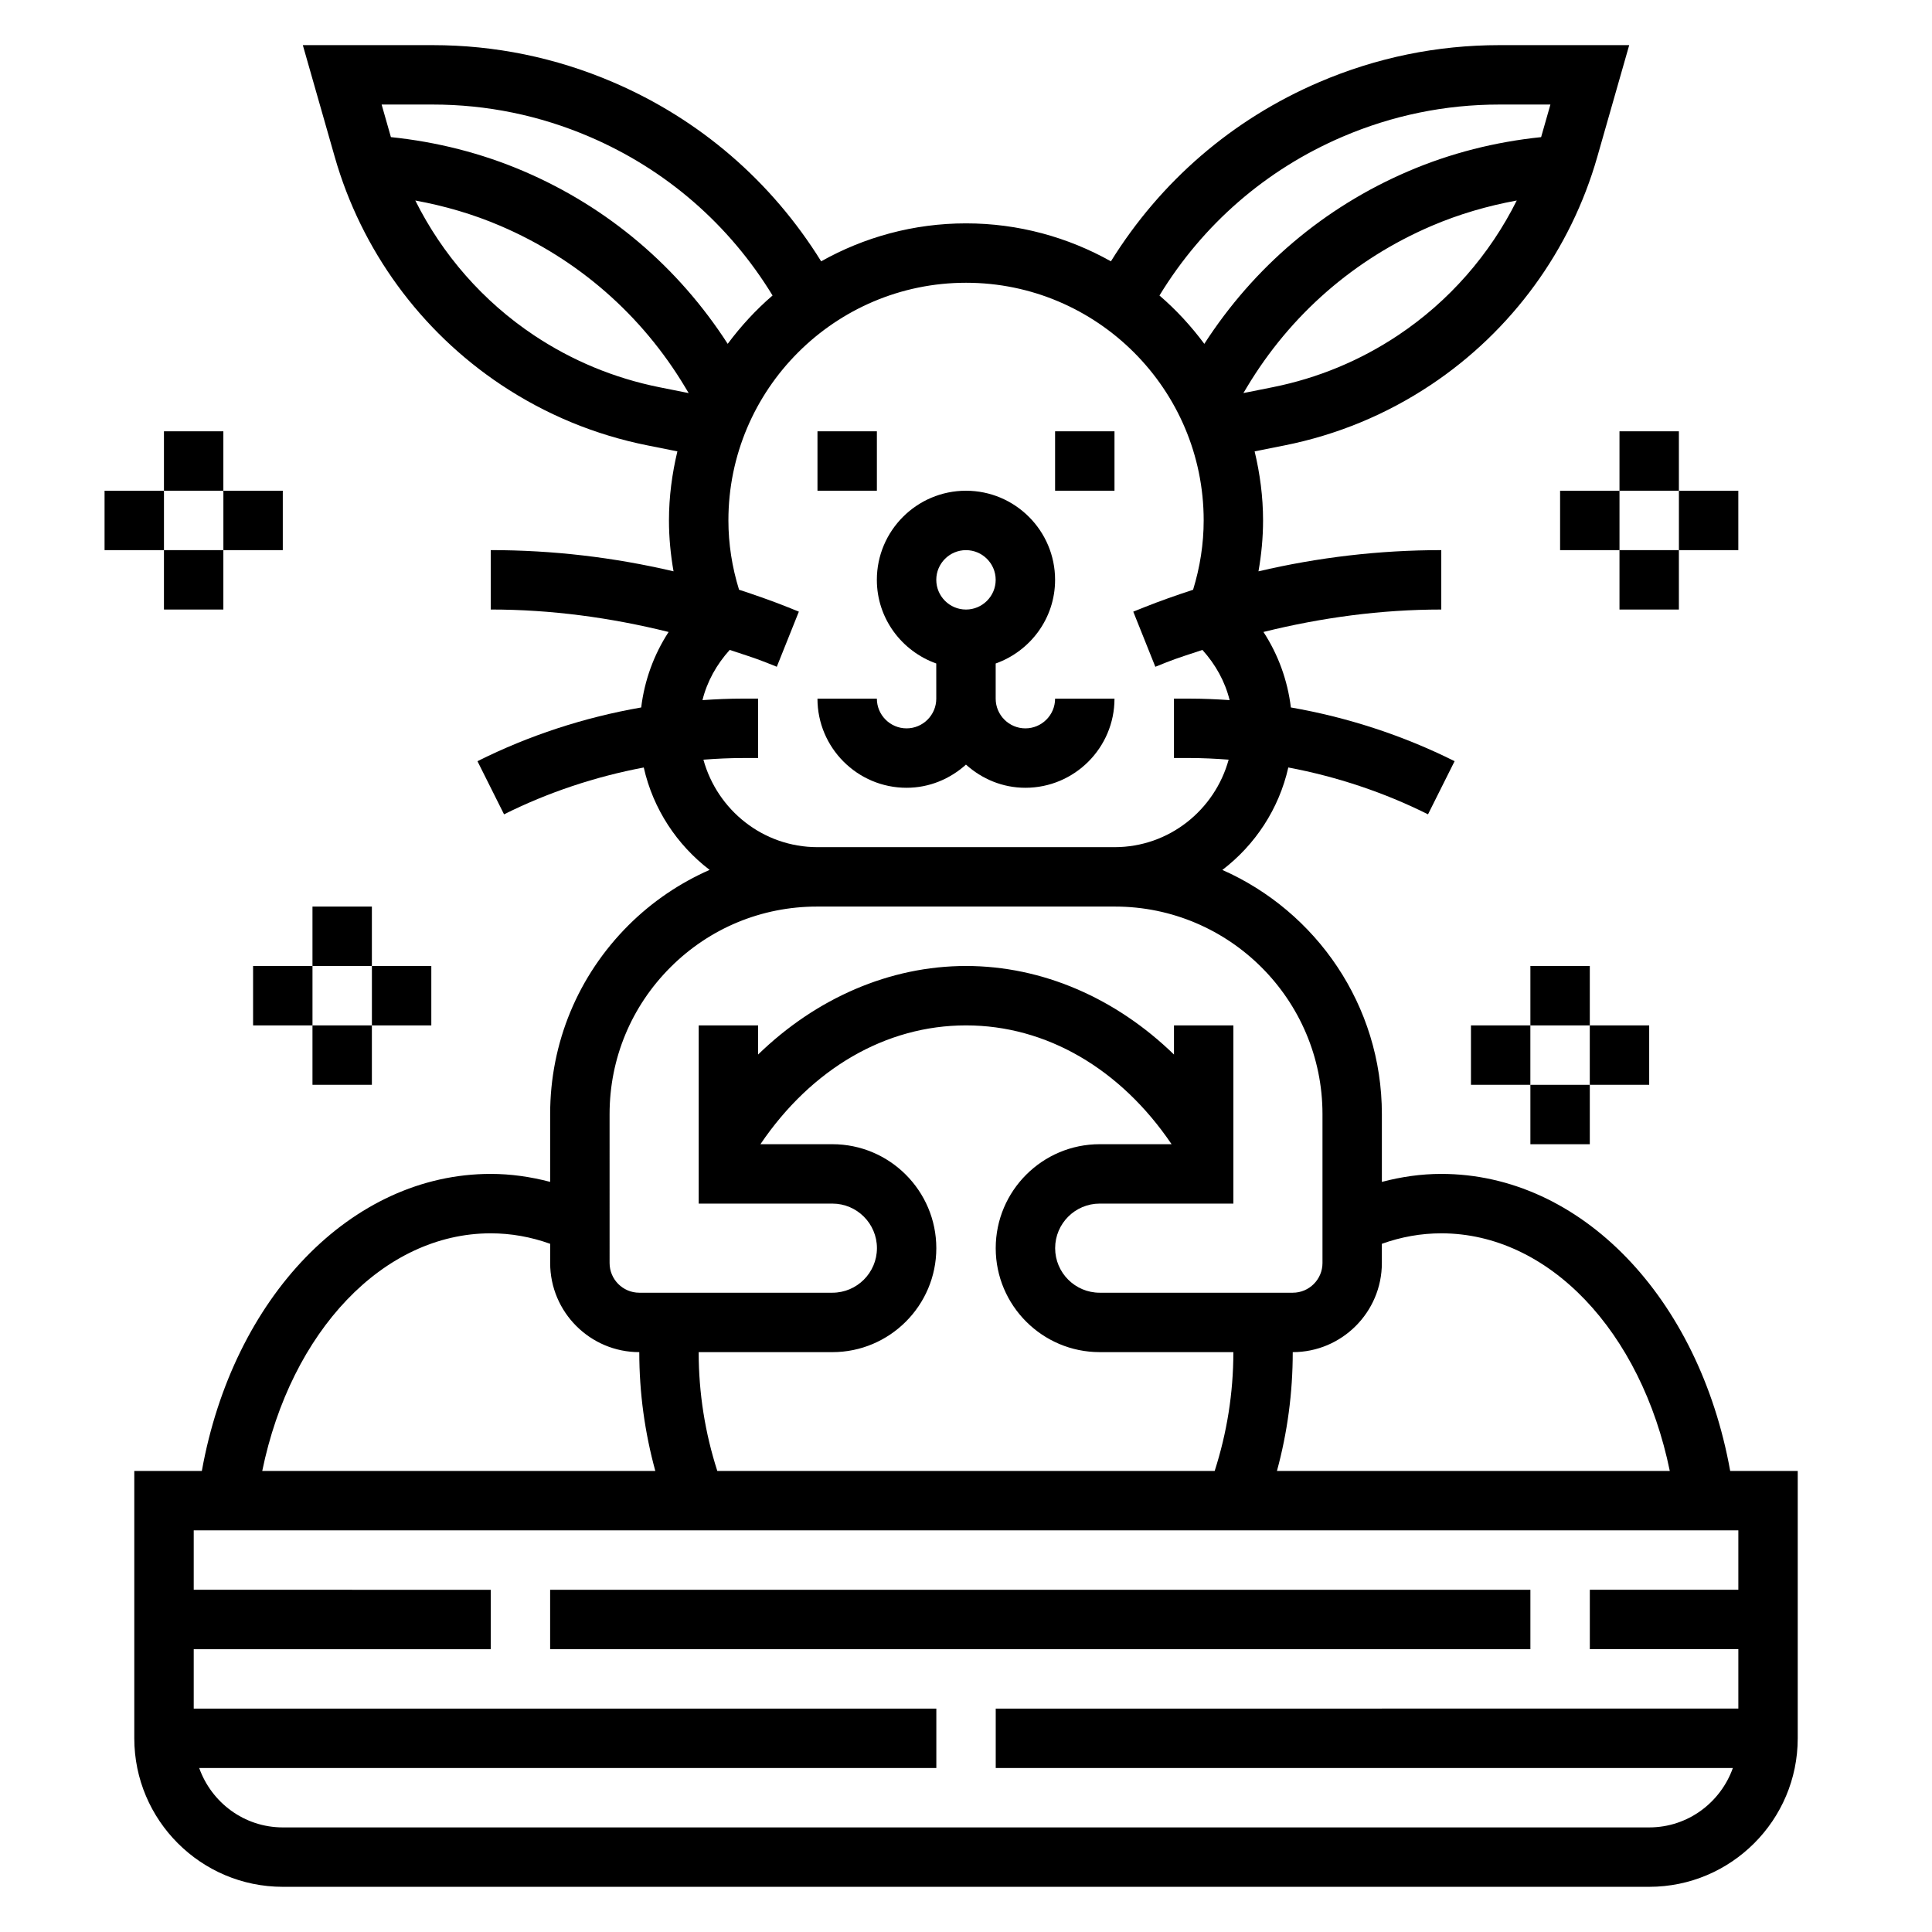
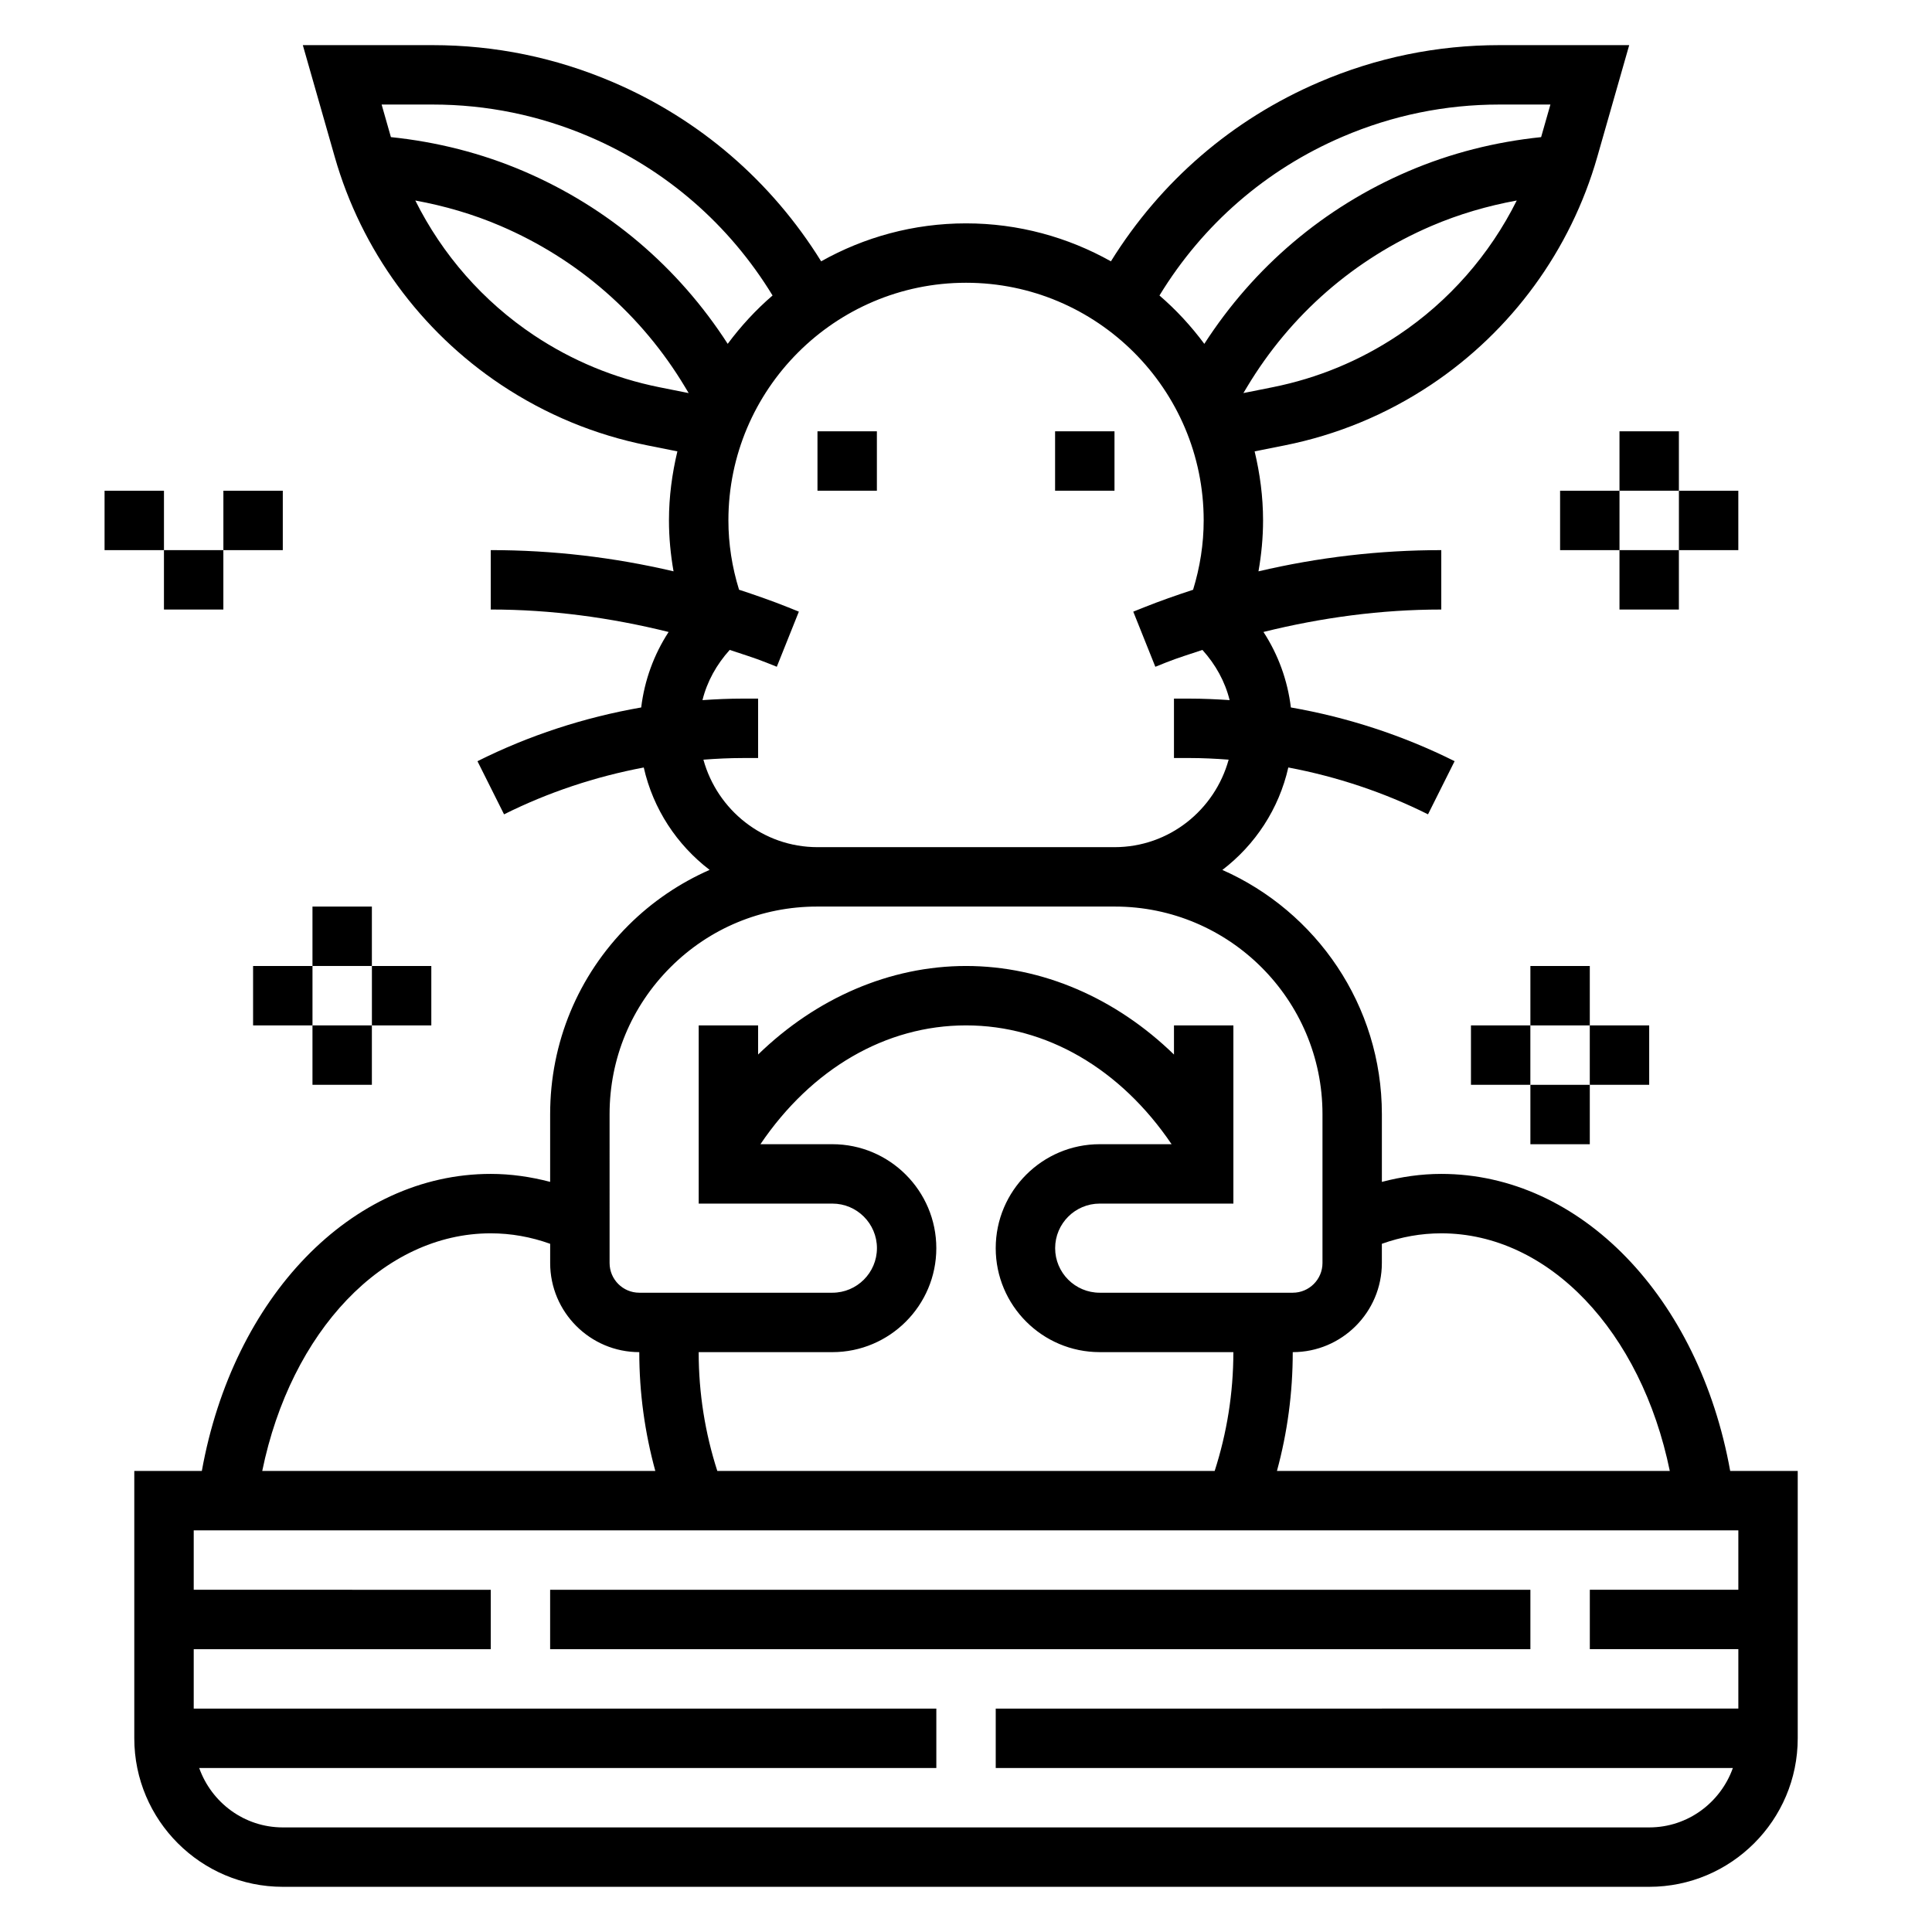
<svg xmlns="http://www.w3.org/2000/svg" fill="#000000" width="800px" height="800px" version="1.1" viewBox="144 144 512 512">
  <g>
    <path d="m602.52 533.82c-8.273-46.004-39.621-78.723-76.566-78.723-5.336 0-10.586 0.762-15.742 2.117v-17.949c0-28.883-17.414-53.734-42.273-64.723 8.676-6.621 14.996-16.152 17.477-27.152 12.84 2.426 25.355 6.582 37.023 12.414l7.047-14.082c-13.648-6.824-28.34-11.617-43.391-14.242-0.867-7.141-3.328-13.957-7.266-20.004 15.371-3.805 31.113-5.945 47.125-5.945v-15.742c-16.43 0-32.621 1.906-48.445 5.621 0.781-4.449 1.215-8.953 1.215-13.496 0-6.305-0.828-12.414-2.234-18.293l7.918-1.582c13.941-2.785 27-8.195 38.824-16.074 21.355-14.242 37-35.668 44.051-60.348l8.473-29.656h-34.395c-16.516 0-32.59 3.297-47.773 9.809-22.996 9.848-42.012 26.27-55.184 47.484-11.375-6.375-24.457-10.059-38.398-10.059s-27.023 3.676-38.391 10.059c-13.168-21.215-32.188-37.637-55.184-47.484-15.195-6.508-31.27-9.809-47.785-9.809h-34.395l8.469 29.652c7.055 24.68 22.695 46.105 44.051 60.348 11.824 7.879 24.883 13.289 38.824 16.074l7.918 1.582c-1.402 5.883-2.231 11.992-2.231 18.297 0 4.543 0.434 9.047 1.211 13.492-15.82-3.715-32.012-5.621-48.441-5.621v15.742c16.012 0 31.754 2.141 47.137 5.953-3.938 6.039-6.398 12.863-7.266 20.004-15.059 2.621-29.742 7.406-43.391 14.242l7.047 14.082c11.676-5.832 24.184-9.988 37.023-12.414 2.473 10.988 8.785 20.508 17.453 27.137-7.902 3.481-15.191 8.383-21.492 14.664-13.391 13.367-20.77 31.148-20.77 50.066v17.949c-5.156-1.348-10.406-2.113-15.742-2.113-36.945 0-68.289 32.715-76.562 78.719l-17.902 0.004v70.848c0 21.703 17.656 39.359 39.359 39.359h362.11c21.703 0 39.359-17.656 39.359-39.359v-70.848zm-76.566-62.977c28.496 0 52.98 26.008 60.559 62.977h-104.11c2.762-10.125 4.188-20.664 4.188-31.488 13.02 0 23.617-10.598 23.617-23.617v-5.094c5.117-1.832 10.391-2.777 15.742-2.777zm-191.86 62.977c-3.219-10.008-4.938-20.547-4.938-31.488h35.426c15.191 0 27.551-12.359 27.551-27.551 0-15.195-12.359-27.555-27.551-27.555h-19.059c13.539-19.996 33.195-31.488 54.48-31.488s40.941 11.492 54.48 31.488h-19.055c-15.191 0-27.551 12.359-27.551 27.551s12.359 27.551 27.551 27.551l35.426 0.004c0 10.918-1.73 21.469-4.953 31.488zm180.4-300.96c-10.109 6.731-21.27 11.359-33.18 13.746l-7.801 1.559 0.961-1.598c11.484-19.145 28.402-33.914 48.926-42.707 7.266-3.109 14.824-5.305 22.555-6.723-7.16 14.352-17.961 26.727-31.461 35.723zm-14.703-52.625c13.207-5.66 27.195-8.531 41.57-8.531h13.516l-2.465 8.637c-12.137 1.258-23.969 4.227-35.211 9.047-22.348 9.574-40.918 25.379-54.043 45.738-3.488-4.699-7.453-9.004-11.887-12.816 11.488-18.836 28.234-33.383 48.52-42.074zm-241.14-8.531c14.375 0 28.363 2.875 41.57 8.535 20.285 8.691 37.031 23.246 48.516 42.066-4.426 3.809-8.391 8.117-11.887 12.816-13.121-20.355-31.684-36.156-54.043-45.738-11.242-4.816-23.082-7.785-35.211-9.047l-2.461-8.633zm26.867 61.156c-13.492-8.996-24.293-21.363-31.457-35.723 7.731 1.418 15.289 3.606 22.555 6.723 20.523 8.793 37.438 23.562 48.926 42.707l0.961 1.605-7.801-1.559c-11.922-2.402-23.082-7.023-33.184-13.754zm55.23 96.281c-3.535 0-7.062 0.156-10.586 0.402 1.219-4.93 3.715-9.422 7.219-13.312 3.227 1.102 6.488 2.07 9.668 3.344l2.809 1.125 5.848-14.609-2.809-1.133c-4.305-1.723-8.668-3.242-13.043-4.676-1.852-5.981-2.82-12.137-2.82-18.371 0-34.723 28.254-62.977 62.977-62.977s62.977 28.254 62.977 62.977c0 6.234-0.969 12.391-2.809 18.383-4.375 1.434-8.738 2.953-13.043 4.676l-2.809 1.125 5.848 14.609 2.809-1.125c3.18-1.273 6.438-2.242 9.668-3.344 3.504 3.883 5.992 8.383 7.211 13.305-3.531-0.238-7.059-0.398-10.594-0.398h-4.156v15.742h4.156c3.449 0 6.894 0.172 10.336 0.434-3.668 13.324-15.766 23.188-30.234 23.188h-78.723c-14.469 0-26.566-9.863-30.238-23.184 3.445-0.262 6.891-0.434 10.34-0.434h4.156v-15.742zm-35.203 110.12c0-14.711 5.738-28.535 16.145-38.934 10.383-10.371 24.184-16.078 38.855-16.078h0.086 0.008 78.719c0.031 0 0.062-0.008 0.094-0.008l0.004 0.008c30.34 0 55.016 24.68 55.016 55.012v39.453c0 4.344-3.535 7.871-7.871 7.871h-51.168c-6.512 0-11.809-5.297-11.809-11.809s5.297-11.809 11.809-11.809l35.426 0.004v-47.23h-15.742v7.723c-15.367-14.938-34.867-23.469-55.105-23.469s-39.738 8.535-55.105 23.465v-7.723h-15.742v47.23h35.426c6.512 0 11.809 5.297 11.809 11.809-0.004 6.512-5.301 11.809-11.812 11.809h-51.168c-4.336 0-7.871-3.527-7.871-7.871zm-31.488 31.582c5.352 0 10.629 0.945 15.742 2.777v5.094c0 13.02 10.598 23.617 23.617 23.617 0 10.848 1.48 21.379 4.25 31.488h-104.17c7.578-36.969 32.062-62.977 60.559-62.977zm307.01 157.44h-362.11c-10.25 0-18.91-6.606-22.168-15.742l195.35-0.004v-15.742h-196.8v-15.742h78.719v-15.742l-78.719-0.004v-15.742h409.34v15.742h-39.359v15.742h39.359v15.742l-196.8 0.004v15.742h195.35c-3.258 9.141-11.918 15.746-22.168 15.746z" />
    <path d="m289.79 565.31h259.78v15.742h-259.78z" />
-     <path d="m384.25 352.77c6.07 0 11.555-2.371 15.742-6.141 4.188 3.777 9.676 6.141 15.742 6.141 13.02 0 23.617-10.598 23.617-23.617h-15.742c0 4.336-3.535 7.871-7.871 7.871-4.336 0-7.871-3.535-7.871-7.871v-9.32c9.141-3.258 15.742-11.918 15.742-22.168 0-13.02-10.598-23.617-23.617-23.617-13.02 0-23.617 10.598-23.617 23.617 0 10.25 6.606 18.91 15.742 22.168l0.004 9.32c0 4.336-3.535 7.871-7.871 7.871-4.336 0-7.871-3.535-7.871-7.871h-15.742c-0.004 13.023 10.594 23.617 23.613 23.617zm15.746-62.977c4.336 0 7.871 3.535 7.871 7.871 0 4.336-3.535 7.871-7.871 7.871s-7.871-3.535-7.871-7.871c-0.004-4.336 3.531-7.871 7.871-7.871z" />
    <path d="m423.61 258.3h15.742v15.742h-15.742z" />
    <path d="m360.64 258.3h15.742v15.742h-15.742z" />
    <path d="m226.81 384.25h15.742v15.742h-15.742z" />
    <path d="m211.07 400h15.742v15.742h-15.742z" />
    <path d="m226.81 415.74h15.742v15.742h-15.742z" />
-     <path d="m242.56 400h15.742v15.742h-15.742z" />
+     <path d="m242.56 400h15.742v15.742h-15.742" />
    <path d="m549.57 400h15.742v15.742h-15.742z" />
    <path d="m533.82 415.74h15.742v15.742h-15.742z" />
    <path d="m549.57 431.49h15.742v15.742h-15.742z" />
    <path d="m565.31 415.74h15.742v15.742h-15.742z" />
    <path d="m573.18 258.3h15.742v15.742h-15.742z" />
    <path d="m557.44 274.05h15.742v15.742h-15.742z" />
    <path d="m573.18 289.79h15.742v15.742h-15.742z" />
    <path d="m588.93 274.05h15.742v15.742h-15.742z" />
-     <path d="m187.45 258.3h15.742v15.742h-15.742z" />
    <path d="m171.71 274.05h15.742v15.742h-15.742z" />
    <path d="m187.45 289.79h15.742v15.742h-15.742z" />
    <path d="m203.2 274.05h15.742v15.742h-15.742z" />
  </g>
</svg>